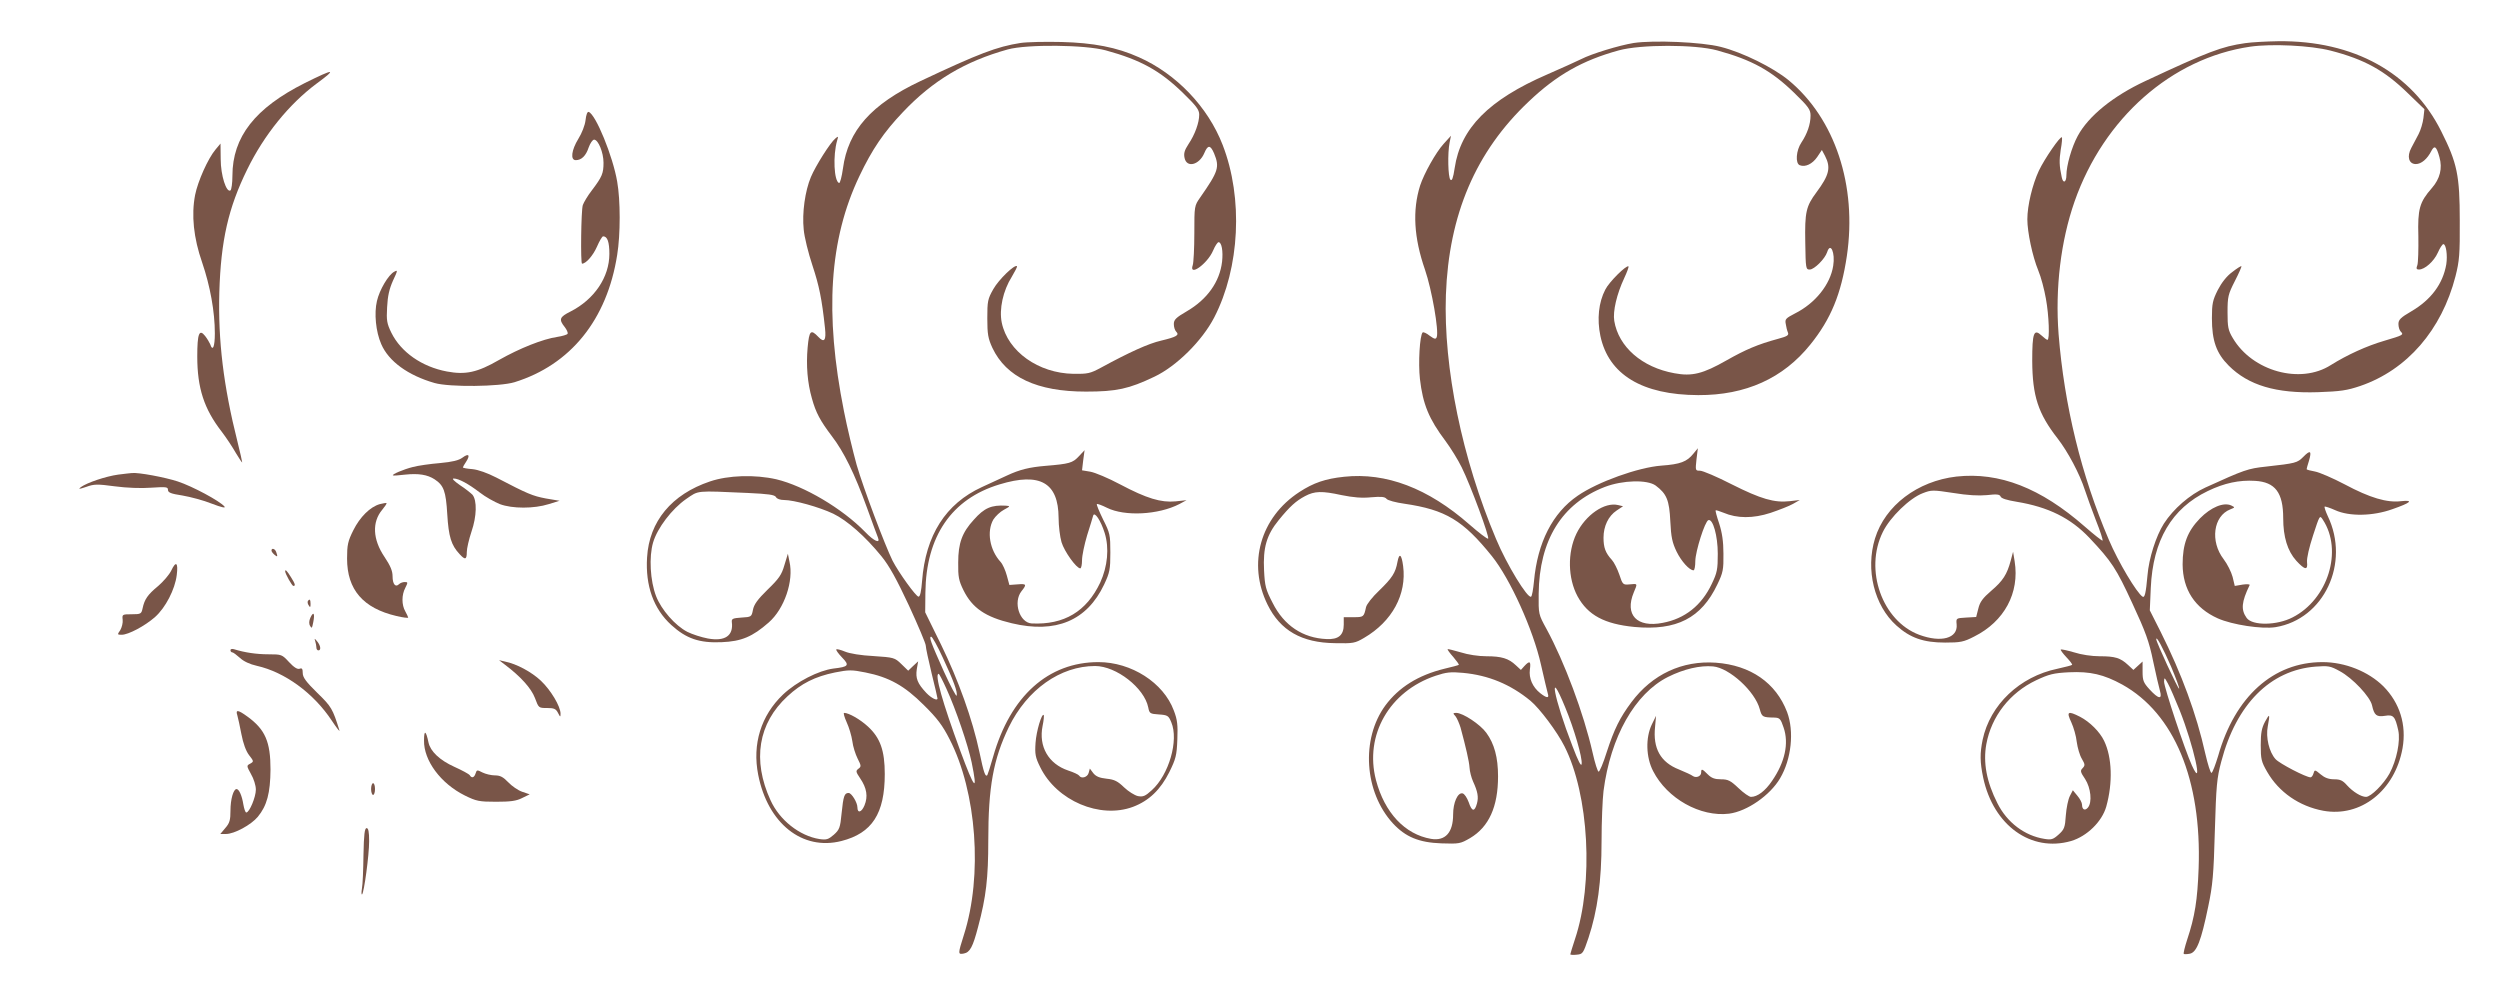
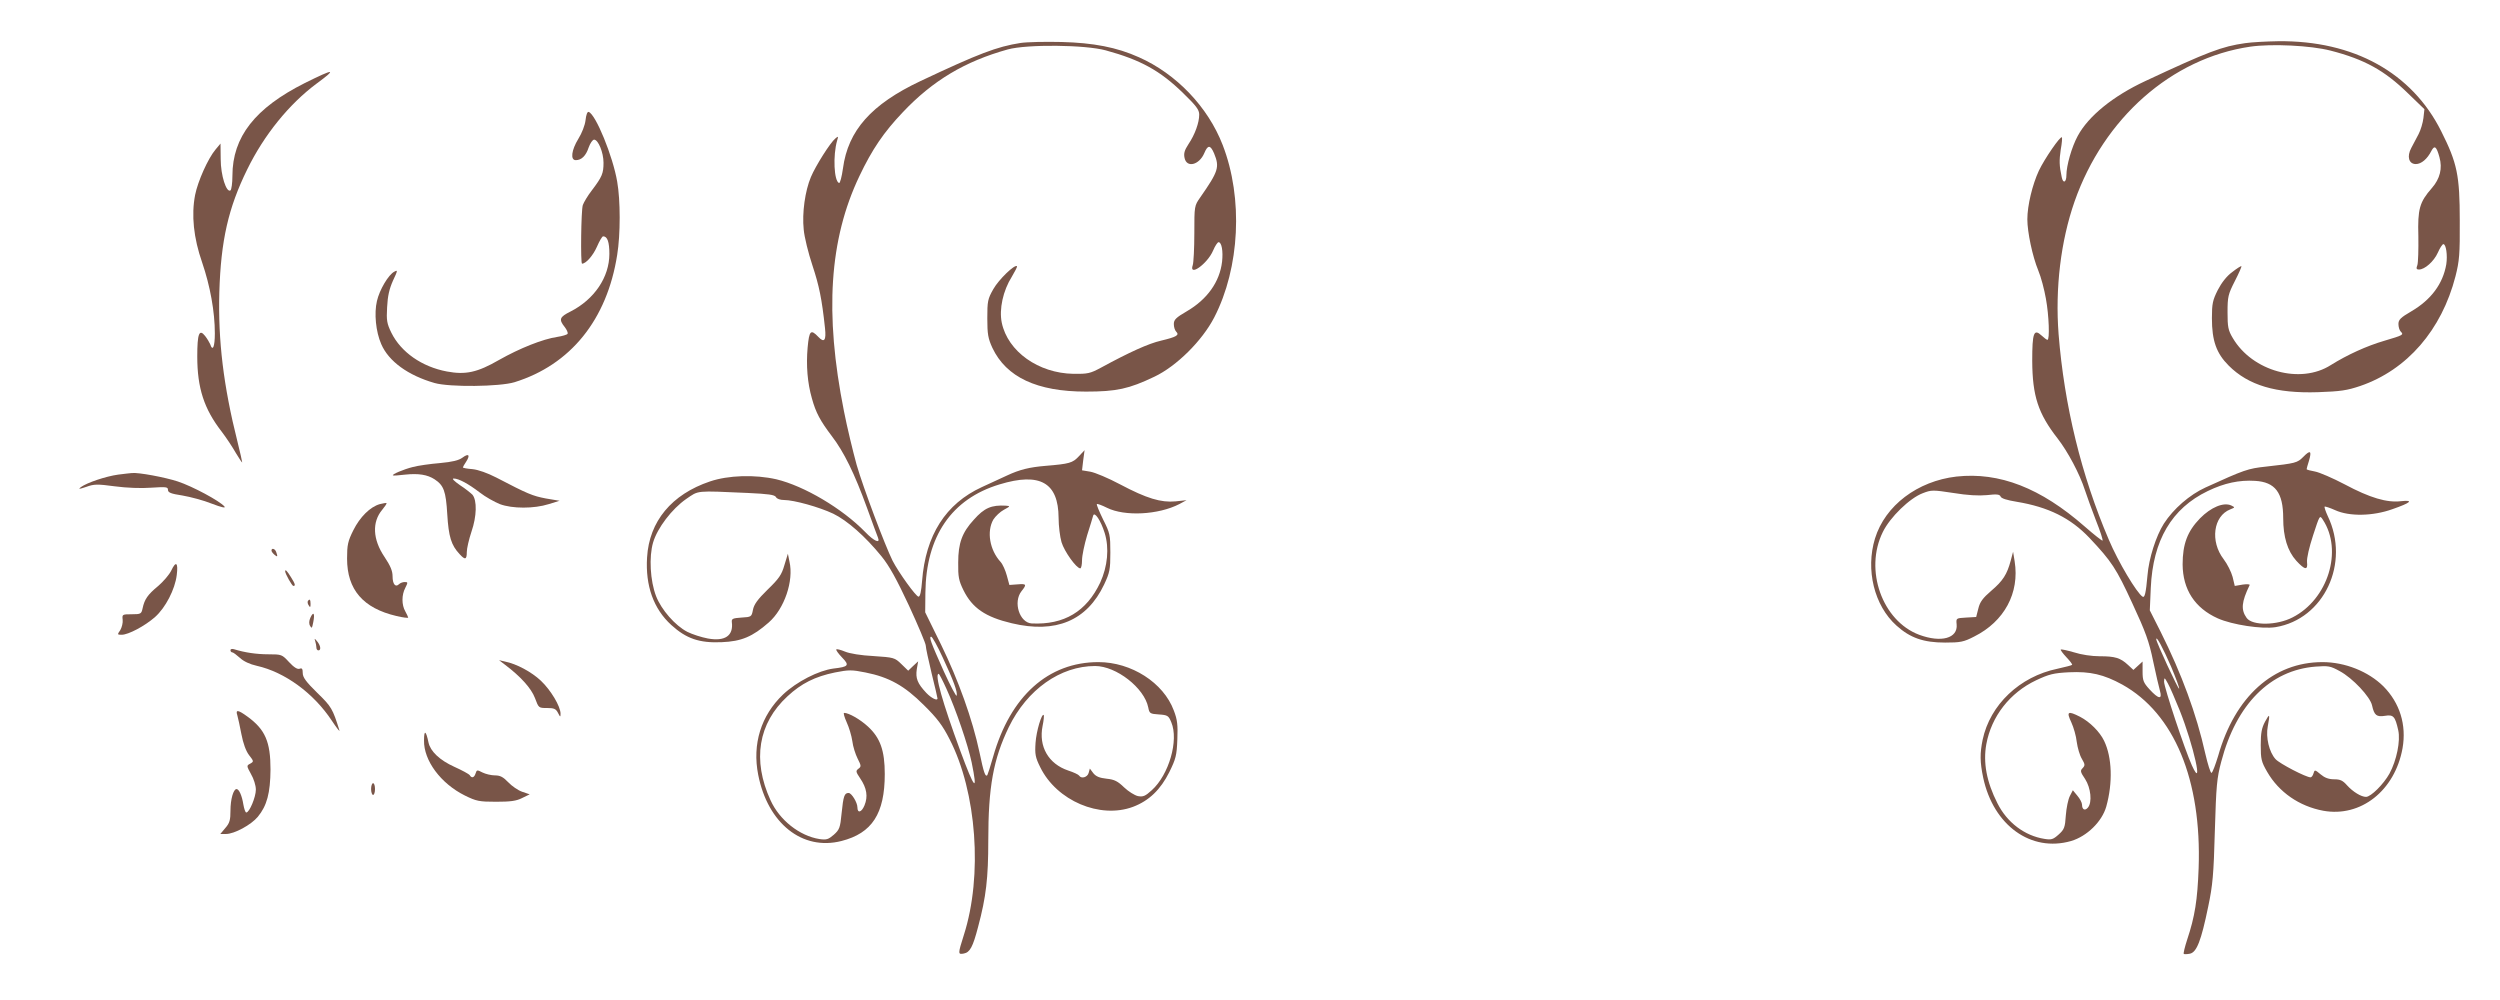
<svg xmlns="http://www.w3.org/2000/svg" version="1.0" width="1280pt" height="512pt" viewBox="0 0 1280 512" preserveAspectRatio="xMidYMid meet">
  <g transform="translate(0,512) scale(0.1,-0.1)" fill="#795548" stroke="none">
    <path d="M5225 4900 c-121 -19 -213 -54 -512 -195 -252 -119 -371 -253 -397 -447 -6 -43 -15 -77 -20 -75 -26 9 -32 141 -10 217 7 23 6 24 -9 11 -26 -21 -101 -140 -125 -197 -30 -71 -46 -184 -37 -269 3 -38 24 -122 45 -185 34 -103 48 -170 64 -320 7 -63 -4 -77 -34 -45 -39 41 -47 33 -55 -55 -8 -91 -1 -180 22 -260 20 -73 43 -115 102 -193 62 -81 116 -191 180 -367 27 -74 52 -143 56 -152 14 -34 -20 -19 -65 28 -118 121 -313 236 -455 270 -110 25 -246 21 -340 -11 -196 -66 -311 -204 -322 -389 -9 -145 33 -263 124 -346 77 -70 144 -93 258 -88 101 4 158 28 241 101 80 70 129 213 106 312 l-8 40 -18 -59 c-14 -49 -28 -69 -86 -125 -51 -50 -70 -76 -75 -104 -7 -35 -8 -36 -59 -39 -44 -3 -51 -6 -49 -23 9 -70 -35 -100 -123 -84 -32 6 -79 21 -105 34 -62 32 -133 113 -160 183 -30 78 -37 201 -15 275 22 74 96 171 169 222 66 45 45 43 317 31 104 -5 136 -9 143 -21 4 -9 22 -15 41 -15 51 0 180 -36 252 -70 72 -35 164 -116 247 -218 40 -49 78 -118 141 -253 47 -102 86 -194 86 -205 0 -11 14 -75 30 -142 17 -68 30 -125 30 -128 0 -14 -31 1 -57 28 -46 49 -56 75 -49 122 l7 40 -26 -24 -25 -24 -35 34 c-34 33 -38 34 -143 41 -63 3 -123 13 -146 23 -22 9 -41 14 -44 11 -3 -3 10 -21 29 -41 40 -41 34 -48 -44 -57 -76 -10 -188 -67 -258 -133 -113 -108 -158 -254 -127 -411 49 -249 226 -390 426 -339 157 40 222 140 222 343 0 120 -23 185 -86 243 -40 37 -98 70 -122 70 -5 0 1 -21 13 -48 12 -26 25 -69 29 -97 3 -27 16 -67 27 -89 19 -37 19 -41 4 -52 -14 -11 -14 -15 9 -49 34 -50 41 -93 22 -139 -15 -36 -36 -41 -36 -10 0 25 -30 74 -45 74 -22 0 -27 -16 -36 -104 -7 -74 -11 -84 -40 -110 -28 -24 -37 -27 -73 -22 -102 16 -205 97 -251 199 -94 205 -63 394 87 532 71 66 141 101 243 122 71 14 86 14 156 0 121 -24 200 -68 299 -167 68 -67 96 -104 132 -175 139 -270 170 -699 73 -1002 -31 -98 -31 -101 0 -95 31 6 46 33 73 137 41 153 52 250 52 441 0 276 26 417 105 581 94 193 264 313 442 313 108 0 252 -112 272 -212 6 -31 9 -33 55 -36 44 -3 49 -6 63 -40 39 -92 -12 -269 -100 -348 -33 -30 -44 -35 -71 -30 -17 4 -49 24 -71 45 -32 31 -49 40 -89 44 -36 4 -54 11 -68 28 l-18 24 -6 -22 c-6 -23 -38 -32 -49 -14 -3 5 -28 17 -56 26 -101 34 -152 123 -131 228 6 28 8 54 6 56 -10 11 -38 -82 -42 -142 -4 -58 -1 -75 24 -125 84 -172 306 -266 475 -203 82 31 141 88 186 178 33 67 38 85 41 167 3 75 0 101 -18 148 -53 143 -218 248 -386 248 -257 0 -451 -174 -539 -484 -14 -50 -28 -92 -30 -95 -10 -10 -18 11 -40 117 -36 169 -108 370 -197 552 l-81 165 1 100 c3 289 134 481 380 555 207 63 301 9 302 -171 0 -41 7 -98 15 -125 14 -47 76 -134 96 -134 5 0 9 19 9 42 0 23 12 80 26 127 15 47 29 93 31 101 7 23 39 -25 59 -89 24 -77 15 -171 -23 -254 -70 -148 -185 -217 -351 -209 -62 4 -96 109 -52 165 28 35 26 39 -21 35 l-41 -3 -13 48 c-7 26 -21 58 -32 70 -56 61 -72 156 -37 217 11 17 35 40 54 50 33 18 34 19 10 21 -74 4 -110 -11 -164 -72 -60 -65 -80 -120 -80 -219 -1 -74 3 -93 27 -142 45 -91 112 -137 247 -169 226 -54 385 13 473 198 29 62 32 77 32 164 0 90 -2 100 -37 169 -20 41 -35 77 -32 79 2 3 26 -6 52 -19 91 -45 263 -36 370 19 l37 20 -56 -6 c-75 -7 -148 15 -284 87 -60 32 -129 61 -153 65 l-42 7 6 51 7 52 -30 -32 c-31 -33 -47 -38 -168 -48 -84 -7 -134 -19 -200 -50 -27 -13 -85 -39 -128 -59 -185 -85 -288 -246 -306 -481 -4 -52 -10 -80 -18 -80 -13 0 -102 124 -133 184 -39 79 -150 373 -184 491 -19 69 -49 193 -65 275 -100 501 -75 880 79 1203 65 137 125 225 222 327 154 163 319 261 538 322 100 27 396 24 502 -5 179 -49 278 -104 395 -218 68 -66 83 -86 83 -111 0 -41 -22 -102 -55 -151 -21 -32 -25 -48 -20 -71 11 -52 75 -36 101 25 18 43 31 43 50 -1 29 -71 23 -91 -71 -226 -30 -43 -30 -44 -30 -183 0 -78 -4 -151 -8 -163 -22 -63 75 6 104 74 10 24 23 43 28 43 16 0 24 -46 18 -100 -12 -103 -76 -193 -181 -254 -55 -32 -66 -43 -66 -65 0 -15 5 -32 12 -39 18 -18 2 -27 -77 -46 -65 -15 -162 -59 -309 -139 -54 -29 -67 -32 -140 -31 -179 3 -336 114 -367 262 -14 69 6 163 52 236 16 27 28 50 26 53 -12 11 -94 -69 -121 -117 -29 -51 -31 -62 -31 -150 0 -81 4 -103 26 -151 71 -150 228 -224 479 -224 157 0 220 14 350 76 114 54 245 184 307 304 131 254 149 610 43 883 -75 194 -237 364 -429 449 -113 51 -234 74 -396 78 -82 2 -177 0 -210 -5z m-398 -3147 c55 -118 77 -177 71 -195 -2 -6 -31 49 -65 123 -68 152 -78 179 -65 179 5 0 32 -48 59 -107z m19 -160 c48 -105 110 -287 129 -377 32 -157 16 -141 -58 59 -92 250 -133 395 -111 395 3 0 21 -35 40 -77z" />
-     <path d="M8365 4900 c-74 -12 -216 -55 -270 -83 -22 -11 -100 -46 -173 -78 -300 -130 -444 -276 -474 -479 -8 -53 -14 -68 -22 -60 -12 12 -15 136 -4 190 l7 35 -38 -42 c-40 -44 -100 -152 -120 -213 -40 -127 -32 -267 25 -431 35 -102 72 -314 60 -345 -5 -12 -11 -11 -36 7 -16 13 -32 20 -36 17 -15 -15 -23 -157 -14 -238 15 -130 46 -205 131 -318 26 -35 64 -96 83 -135 46 -93 145 -361 135 -365 -5 -2 -48 31 -96 73 -212 186 -427 267 -641 244 -96 -10 -157 -31 -229 -78 -200 -130 -267 -367 -163 -577 65 -132 174 -195 345 -197 94 -2 103 0 149 27 144 84 219 223 200 368 -8 61 -20 69 -29 21 -10 -56 -27 -82 -94 -147 -34 -32 -64 -70 -67 -85 -11 -50 -12 -51 -64 -51 l-50 0 0 -38 c0 -54 -27 -77 -88 -74 -121 5 -218 69 -276 185 -36 69 -40 87 -44 166 -6 117 13 182 75 258 57 70 88 98 135 123 49 26 86 27 187 5 60 -12 104 -16 152 -11 50 4 69 3 78 -8 6 -8 48 -19 91 -25 212 -31 301 -85 449 -269 93 -116 211 -376 251 -556 16 -71 32 -137 35 -148 8 -24 -6 -23 -39 3 -39 31 -59 76 -53 121 6 43 -1 47 -28 18 l-18 -20 -26 24 c-37 35 -73 46 -151 46 -40 0 -94 8 -131 20 -35 10 -65 18 -67 16 -2 -2 11 -20 29 -40 17 -20 30 -38 28 -40 -2 -2 -35 -11 -74 -20 -134 -33 -233 -95 -302 -188 -126 -172 -108 -444 39 -604 64 -69 133 -98 248 -102 91 -3 97 -2 147 27 96 57 143 160 143 316 0 97 -19 167 -60 223 -31 43 -120 102 -154 102 -17 0 -18 -2 -4 -17 8 -10 19 -36 26 -58 27 -100 44 -173 46 -205 1 -19 9 -51 18 -71 24 -52 29 -80 20 -113 -12 -44 -26 -42 -42 6 -9 24 -22 44 -32 46 -25 5 -48 -48 -48 -108 0 -93 -40 -137 -113 -125 -134 23 -238 134 -282 301 -60 230 69 455 305 534 54 18 77 21 140 15 131 -12 244 -59 346 -143 47 -39 137 -159 174 -233 126 -248 150 -700 54 -987 -13 -40 -24 -75 -24 -78 0 -3 15 -4 33 -2 31 3 33 6 60 86 46 139 67 290 67 495 0 100 5 216 10 257 36 278 161 499 330 584 82 41 165 60 231 54 84 -8 215 -128 239 -219 11 -40 14 -42 75 -43 27 -1 32 -6 47 -51 28 -81 7 -177 -59 -273 -35 -52 -75 -82 -108 -82 -9 0 -38 20 -64 45 -41 39 -54 45 -90 45 -31 0 -48 6 -67 25 -29 29 -34 31 -34 10 0 -20 -26 -30 -43 -18 -6 5 -38 20 -70 33 -95 37 -135 108 -123 219 l5 56 -22 -45 c-32 -67 -30 -167 7 -238 72 -141 242 -236 389 -218 92 12 210 94 261 181 58 98 73 240 36 339 -57 150 -187 240 -365 253 -172 12 -325 -59 -432 -202 -59 -79 -88 -137 -127 -257 -17 -55 -36 -99 -41 -99 -5 0 -19 44 -31 98 -45 199 -144 464 -236 633 -41 75 -41 75 -40 180 3 275 119 462 339 547 92 35 217 38 260 7 56 -42 70 -74 75 -183 4 -82 10 -109 32 -155 25 -51 66 -96 87 -96 5 0 9 21 9 48 1 50 49 203 67 209 23 8 48 -80 48 -172 0 -80 -3 -97 -31 -155 -52 -110 -138 -178 -251 -199 -132 -26 -196 41 -148 156 20 47 20 45 -21 41 -34 -3 -36 -2 -53 50 -10 29 -27 63 -38 75 -33 36 -43 63 -43 114 0 59 25 111 67 139 l33 22 -25 6 c-69 17 -167 -50 -214 -147 -46 -96 -44 -227 6 -320 53 -97 138 -142 291 -157 216 -20 343 45 425 218 29 60 32 76 31 157 0 63 -7 109 -22 155 -12 35 -20 66 -18 67 2 2 20 -4 40 -12 70 -30 152 -30 241 -1 44 15 96 35 115 46 l35 20 -51 -6 c-79 -9 -148 11 -297 86 -76 39 -149 70 -163 70 -24 0 -24 1 -18 58 l7 57 -23 -28 c-33 -41 -66 -54 -164 -61 -118 -9 -325 -83 -428 -154 -129 -88 -206 -240 -224 -438 -4 -41 -10 -77 -15 -79 -17 -11 -124 163 -179 295 -174 412 -270 877 -257 1250 15 411 152 733 424 990 143 136 275 211 461 262 112 31 391 31 504 0 179 -49 278 -104 395 -218 73 -71 83 -85 83 -116 0 -44 -17 -93 -47 -138 -27 -40 -32 -107 -8 -116 28 -11 64 6 89 42 l24 36 16 -30 c31 -60 22 -98 -44 -187 -53 -71 -60 -101 -57 -257 2 -134 3 -138 23 -138 23 0 78 55 89 89 17 54 42 -3 31 -70 -15 -96 -92 -192 -196 -244 -46 -24 -52 -29 -47 -53 2 -15 7 -35 11 -44 6 -14 -2 -20 -51 -33 -103 -28 -166 -55 -263 -110 -121 -69 -177 -83 -267 -66 -166 30 -286 135 -308 268 -8 49 13 138 51 219 14 30 24 57 22 60 -10 9 -100 -80 -119 -119 -34 -65 -43 -151 -25 -237 42 -198 214 -302 501 -303 243 -1 435 86 574 259 105 130 158 259 187 454 53 360 -61 703 -298 899 -79 65 -236 143 -348 171 -97 25 -343 35 -445 20z m-351 -3402 c45 -108 89 -259 84 -290 -2 -15 -18 15 -47 92 -96 247 -127 418 -37 198z" />
    <path d="M11495 4899 c-119 -17 -188 -43 -511 -194 -165 -77 -291 -179 -346 -281 -31 -57 -58 -152 -58 -201 0 -37 -17 -45 -24 -10 -13 60 -13 86 -5 141 6 32 8 60 6 63 -8 8 -89 -110 -118 -171 -33 -71 -59 -178 -59 -249 0 -65 26 -189 56 -262 14 -33 31 -98 39 -144 16 -87 20 -211 8 -211 -4 0 -17 10 -30 22 -40 37 -48 14 -48 -130 1 -179 30 -269 130 -397 52 -67 113 -181 140 -265 10 -30 35 -100 56 -154 22 -55 37 -101 34 -104 -2 -2 -43 30 -91 72 -226 198 -437 280 -657 256 -199 -23 -365 -148 -417 -317 -49 -160 -4 -344 110 -446 70 -63 138 -87 249 -87 78 0 95 3 149 31 154 77 233 223 207 385 l-8 49 -12 -45 c-19 -71 -40 -104 -100 -155 -43 -37 -58 -57 -66 -91 l-11 -43 -52 -3 c-51 -3 -51 -3 -48 -35 7 -71 -79 -95 -192 -53 -189 71 -282 332 -186 526 37 76 138 174 205 199 44 17 51 17 156 1 73 -12 129 -15 172 -11 51 6 65 4 70 -7 3 -10 33 -19 82 -27 163 -27 276 -83 373 -185 114 -121 137 -156 220 -336 67 -144 86 -196 106 -295 14 -66 30 -135 35 -152 13 -46 -7 -43 -53 7 -32 35 -36 46 -36 92 l0 51 -23 -21 -24 -22 -28 26 c-39 36 -66 44 -145 44 -40 0 -94 8 -131 20 -35 10 -65 17 -68 14 -2 -2 11 -20 29 -39 18 -19 32 -37 29 -39 -2 -3 -36 -11 -75 -20 -193 -40 -345 -184 -383 -364 -14 -69 -14 -113 3 -194 52 -244 245 -383 450 -324 81 24 158 99 180 176 34 122 30 252 -11 337 -22 46 -73 97 -123 123 -63 32 -71 27 -45 -28 12 -26 25 -71 28 -101 4 -29 15 -68 26 -86 17 -29 17 -34 4 -48 -13 -13 -12 -19 13 -56 29 -45 37 -119 14 -146 -15 -18 -30 -10 -30 15 0 10 -11 31 -24 46 l-23 28 -15 -29 c-9 -17 -18 -61 -21 -100 -4 -62 -8 -72 -37 -98 -28 -25 -37 -28 -73 -22 -101 16 -191 84 -240 182 -56 110 -74 209 -57 303 26 142 120 263 255 327 66 31 89 37 169 41 108 5 177 -11 272 -63 266 -148 407 -488 391 -940 -6 -163 -19 -247 -59 -367 -12 -37 -20 -70 -17 -72 2 -2 16 -2 31 1 35 7 58 66 94 241 23 109 28 165 34 387 7 232 10 270 33 356 77 294 251 468 483 486 65 5 76 3 123 -23 66 -35 157 -132 166 -176 11 -50 23 -60 66 -53 43 7 52 -2 68 -74 12 -54 -8 -154 -45 -222 -30 -54 -95 -119 -120 -119 -25 0 -67 26 -97 59 -22 25 -35 31 -66 31 -28 0 -49 8 -69 25 -30 25 -31 25 -37 5 -3 -11 -10 -20 -15 -20 -23 0 -158 70 -179 93 -33 36 -51 112 -40 168 12 65 10 68 -14 24 -17 -32 -22 -57 -22 -120 0 -72 3 -85 33 -137 60 -104 164 -176 287 -199 192 -35 367 103 406 320 21 120 -14 232 -98 317 -77 76 -196 124 -312 124 -251 0 -448 -176 -534 -480 -14 -46 -29 -86 -34 -87 -5 -2 -19 43 -32 99 -45 202 -121 408 -228 622 l-56 111 5 115 c11 244 107 407 292 496 85 41 161 57 242 52 103 -6 144 -60 144 -191 0 -96 22 -168 67 -218 44 -48 60 -50 55 -7 -2 20 11 76 31 137 34 104 34 105 50 80 104 -158 26 -408 -155 -500 -81 -42 -206 -43 -235 -3 -30 42 -27 81 15 168 3 5 -13 6 -35 3 l-41 -7 -11 46 c-7 26 -27 66 -46 91 -70 91 -53 221 34 255 25 10 25 10 5 20 -39 18 -104 -9 -160 -66 -64 -66 -89 -131 -89 -236 1 -128 62 -223 180 -276 74 -33 226 -56 296 -45 248 41 383 328 267 569 -11 24 -18 45 -16 48 3 2 27 -6 54 -18 72 -33 193 -31 293 5 95 33 111 48 45 41 -72 -9 -160 17 -289 86 -61 32 -130 62 -153 66 -23 4 -42 9 -42 12 0 2 5 22 12 43 15 51 7 57 -29 20 -31 -31 -38 -33 -191 -50 -93 -10 -110 -16 -310 -107 -81 -37 -164 -109 -213 -185 -40 -63 -77 -178 -84 -266 -8 -90 -14 -115 -25 -108 -29 18 -125 178 -173 292 -141 330 -228 688 -257 1052 -18 235 11 477 82 680 150 427 497 733 899 792 110 16 310 6 411 -20 175 -45 277 -102 396 -218 l85 -82 -5 -45 c-3 -25 -14 -62 -25 -83 -11 -21 -28 -52 -37 -70 -24 -44 -13 -83 23 -83 28 0 59 26 80 68 16 30 26 22 41 -33 16 -57 3 -110 -39 -158 -63 -72 -73 -107 -69 -246 1 -69 -1 -136 -5 -148 -7 -18 -5 -23 8 -23 30 0 77 42 97 87 10 23 23 43 28 43 14 0 22 -57 15 -103 -17 -100 -78 -182 -179 -241 -55 -32 -66 -43 -66 -65 0 -15 5 -32 12 -39 16 -16 13 -18 -85 -47 -89 -26 -188 -71 -273 -124 -156 -100 -402 -32 -502 138 -24 40 -27 57 -27 132 0 80 3 92 37 159 21 41 36 75 34 77 -2 2 -23 -11 -47 -30 -28 -20 -55 -55 -74 -92 -26 -52 -30 -69 -30 -144 0 -116 23 -180 86 -243 101 -101 242 -143 457 -136 116 4 149 9 217 32 239 82 416 286 487 561 20 79 23 113 22 285 0 232 -13 295 -95 458 -150 300 -448 465 -834 461 -60 -1 -137 -5 -170 -10z m-379 -3192 c25 -60 44 -111 41 -113 -4 -5 -117 238 -117 253 0 20 34 -44 76 -140z m44 -224 c71 -178 124 -416 63 -283 -37 81 -143 401 -143 430 1 23 2 23 20 -10 11 -19 37 -81 60 -137z" />
    <path d="M1561 4695 c-255 -128 -371 -276 -371 -475 0 -38 -5 -72 -10 -75 -21 -13 -50 77 -50 160 l-1 80 -25 -30 c-39 -46 -91 -163 -105 -233 -20 -103 -8 -220 36 -346 41 -120 65 -252 65 -363 0 -69 -11 -95 -24 -55 -4 9 -15 28 -26 42 -30 38 -40 12 -40 -105 0 -162 35 -269 125 -385 23 -30 56 -80 73 -110 18 -30 32 -51 32 -47 0 5 -11 52 -24 105 -72 286 -100 519 -93 767 8 264 46 431 143 628 86 176 214 334 355 439 106 78 93 79 -60 3z" />
    <path d="M2998 4505 c-3 -27 -19 -67 -37 -96 -35 -57 -42 -109 -13 -109 29 0 52 22 66 65 8 22 20 40 28 40 21 0 48 -66 48 -118 0 -55 -7 -72 -60 -142 -21 -27 -41 -61 -46 -75 -9 -27 -12 -300 -4 -300 20 0 56 41 76 86 13 30 27 54 32 54 22 0 32 -29 32 -90 0 -119 -77 -233 -199 -295 -56 -28 -61 -40 -30 -79 11 -14 18 -30 15 -35 -3 -5 -27 -12 -53 -16 -74 -11 -192 -58 -298 -118 -111 -64 -171 -77 -267 -59 -128 24 -235 99 -284 198 -23 47 -26 63 -22 131 3 58 11 93 30 136 25 53 25 56 7 46 -30 -15 -76 -93 -89 -150 -15 -63 -6 -157 22 -221 38 -88 137 -160 273 -199 77 -22 333 -19 409 4 287 89 474 320 526 652 17 104 17 280 0 375 -22 130 -110 345 -146 357 -7 2 -13 -15 -16 -42z" />
    <path d="M2368 2777 c-19 -14 -51 -22 -116 -28 -49 -4 -112 -13 -138 -20 -48 -12 -109 -38 -102 -43 1 -2 30 0 63 4 67 7 113 0 150 -24 47 -31 58 -60 65 -179 7 -115 20 -158 63 -204 28 -31 37 -29 37 10 0 19 11 66 24 105 27 78 29 160 5 189 -8 8 -36 31 -64 49 -30 21 -43 34 -32 34 25 0 74 -26 134 -72 28 -22 75 -48 102 -59 64 -24 175 -24 251 0 l55 17 -71 12 c-67 13 -90 22 -253 107 -45 23 -92 40 -122 43 -27 2 -49 6 -49 9 0 2 7 15 16 28 23 35 14 46 -18 22z" />
    <path d="M605 2690 c-64 -9 -159 -41 -191 -64 -15 -12 -9 -11 27 1 41 15 57 15 147 3 60 -8 135 -11 186 -7 77 5 86 4 86 -11 0 -14 15 -20 74 -29 41 -7 109 -25 151 -42 50 -19 72 -24 64 -14 -24 28 -163 103 -239 128 -64 21 -201 47 -235 43 -5 0 -37 -4 -70 -8z" />
    <path d="M1945 2539 c-50 -14 -102 -66 -136 -134 -28 -56 -32 -75 -32 -145 0 -159 82 -254 253 -294 33 -8 60 -11 60 -8 -1 4 -7 18 -15 32 -19 33 -19 84 0 120 14 28 14 30 -3 30 -10 0 -23 -5 -29 -11 -18 -18 -33 0 -33 40 0 28 -11 54 -41 99 -61 90 -65 179 -12 242 14 17 24 32 22 34 -2 2 -17 -1 -34 -5z" />
    <path d="M1390 2301 c0 -5 7 -14 15 -21 16 -14 18 -10 9 14 -6 17 -24 22 -24 7z" />
    <path d="M877 2199 c-10 -21 -41 -57 -68 -80 -53 -44 -69 -67 -79 -114 -6 -28 -9 -30 -56 -30 -48 0 -49 -1 -46 -28 2 -15 -4 -39 -12 -53 -16 -23 -16 -24 7 -24 34 0 119 45 171 91 53 47 102 141 111 215 8 64 -4 74 -28 23z" />
    <path d="M1460 2195 c0 -12 35 -75 42 -75 12 0 10 10 -13 46 -19 31 -29 41 -29 29z" />
    <path d="M1576 2042 c-2 -4 -1 -14 5 -22 7 -12 9 -10 9 8 0 23 -5 28 -14 14z" />
    <path d="M1589 1957 c-7 -16 -8 -31 -1 -42 8 -15 10 -11 16 20 9 45 1 57 -15 22z" />
    <path d="M1614 1837 c3 -10 6 -25 6 -33 0 -8 5 -14 10 -14 15 0 12 24 -6 46 -14 17 -15 17 -10 1z" />
    <path d="M1180 1791 c0 -6 4 -11 9 -11 5 0 22 -13 39 -28 19 -18 51 -33 87 -41 143 -32 291 -140 384 -281 24 -36 41 -58 39 -50 -35 112 -41 122 -114 193 -57 56 -74 79 -74 101 0 22 -4 27 -16 22 -11 -4 -29 7 -54 34 -36 39 -38 40 -106 40 -61 0 -121 9 -176 26 -10 3 -18 1 -18 -5z" />
    <path d="M2585 1717 c81 -61 135 -121 154 -171 19 -51 19 -51 62 -51 36 0 45 -4 56 -25 11 -22 13 -23 13 -4 0 37 -50 121 -101 169 -48 45 -124 86 -184 98 l-30 7 30 -23z" />
    <path d="M1215 1458 c4 -13 13 -56 21 -97 9 -47 23 -86 39 -107 25 -32 25 -33 6 -44 -19 -10 -19 -11 4 -53 14 -24 25 -58 25 -80 0 -38 -33 -117 -49 -117 -5 0 -11 19 -15 41 -7 45 -22 79 -35 79 -16 0 -31 -53 -31 -110 0 -48 -4 -64 -26 -89 l-26 -31 29 0 c43 0 129 47 163 88 47 57 64 122 65 242 0 142 -27 205 -118 271 -48 35 -62 37 -52 7z" />
    <path d="M2171 1329 c-2 -103 86 -221 209 -282 59 -29 73 -32 160 -32 73 0 104 4 133 19 l39 19 -38 13 c-21 7 -53 29 -72 49 -26 27 -41 35 -68 35 -19 0 -48 7 -64 15 -27 14 -29 14 -35 -5 -7 -22 -20 -26 -30 -9 -4 6 -39 25 -79 43 -75 34 -122 79 -132 124 -13 63 -23 67 -23 11z" />
    <path d="M1900 1080 c0 -16 5 -30 10 -30 6 0 10 14 10 30 0 17 -4 30 -10 30 -5 0 -10 -13 -10 -30z" />
-     <path d="M1861 743 c-1 -76 -4 -154 -8 -173 -3 -19 -3 -32 1 -29 10 10 36 200 36 272 0 49 -4 67 -13 67 -10 0 -14 -32 -16 -137z" />
  </g>
</svg>